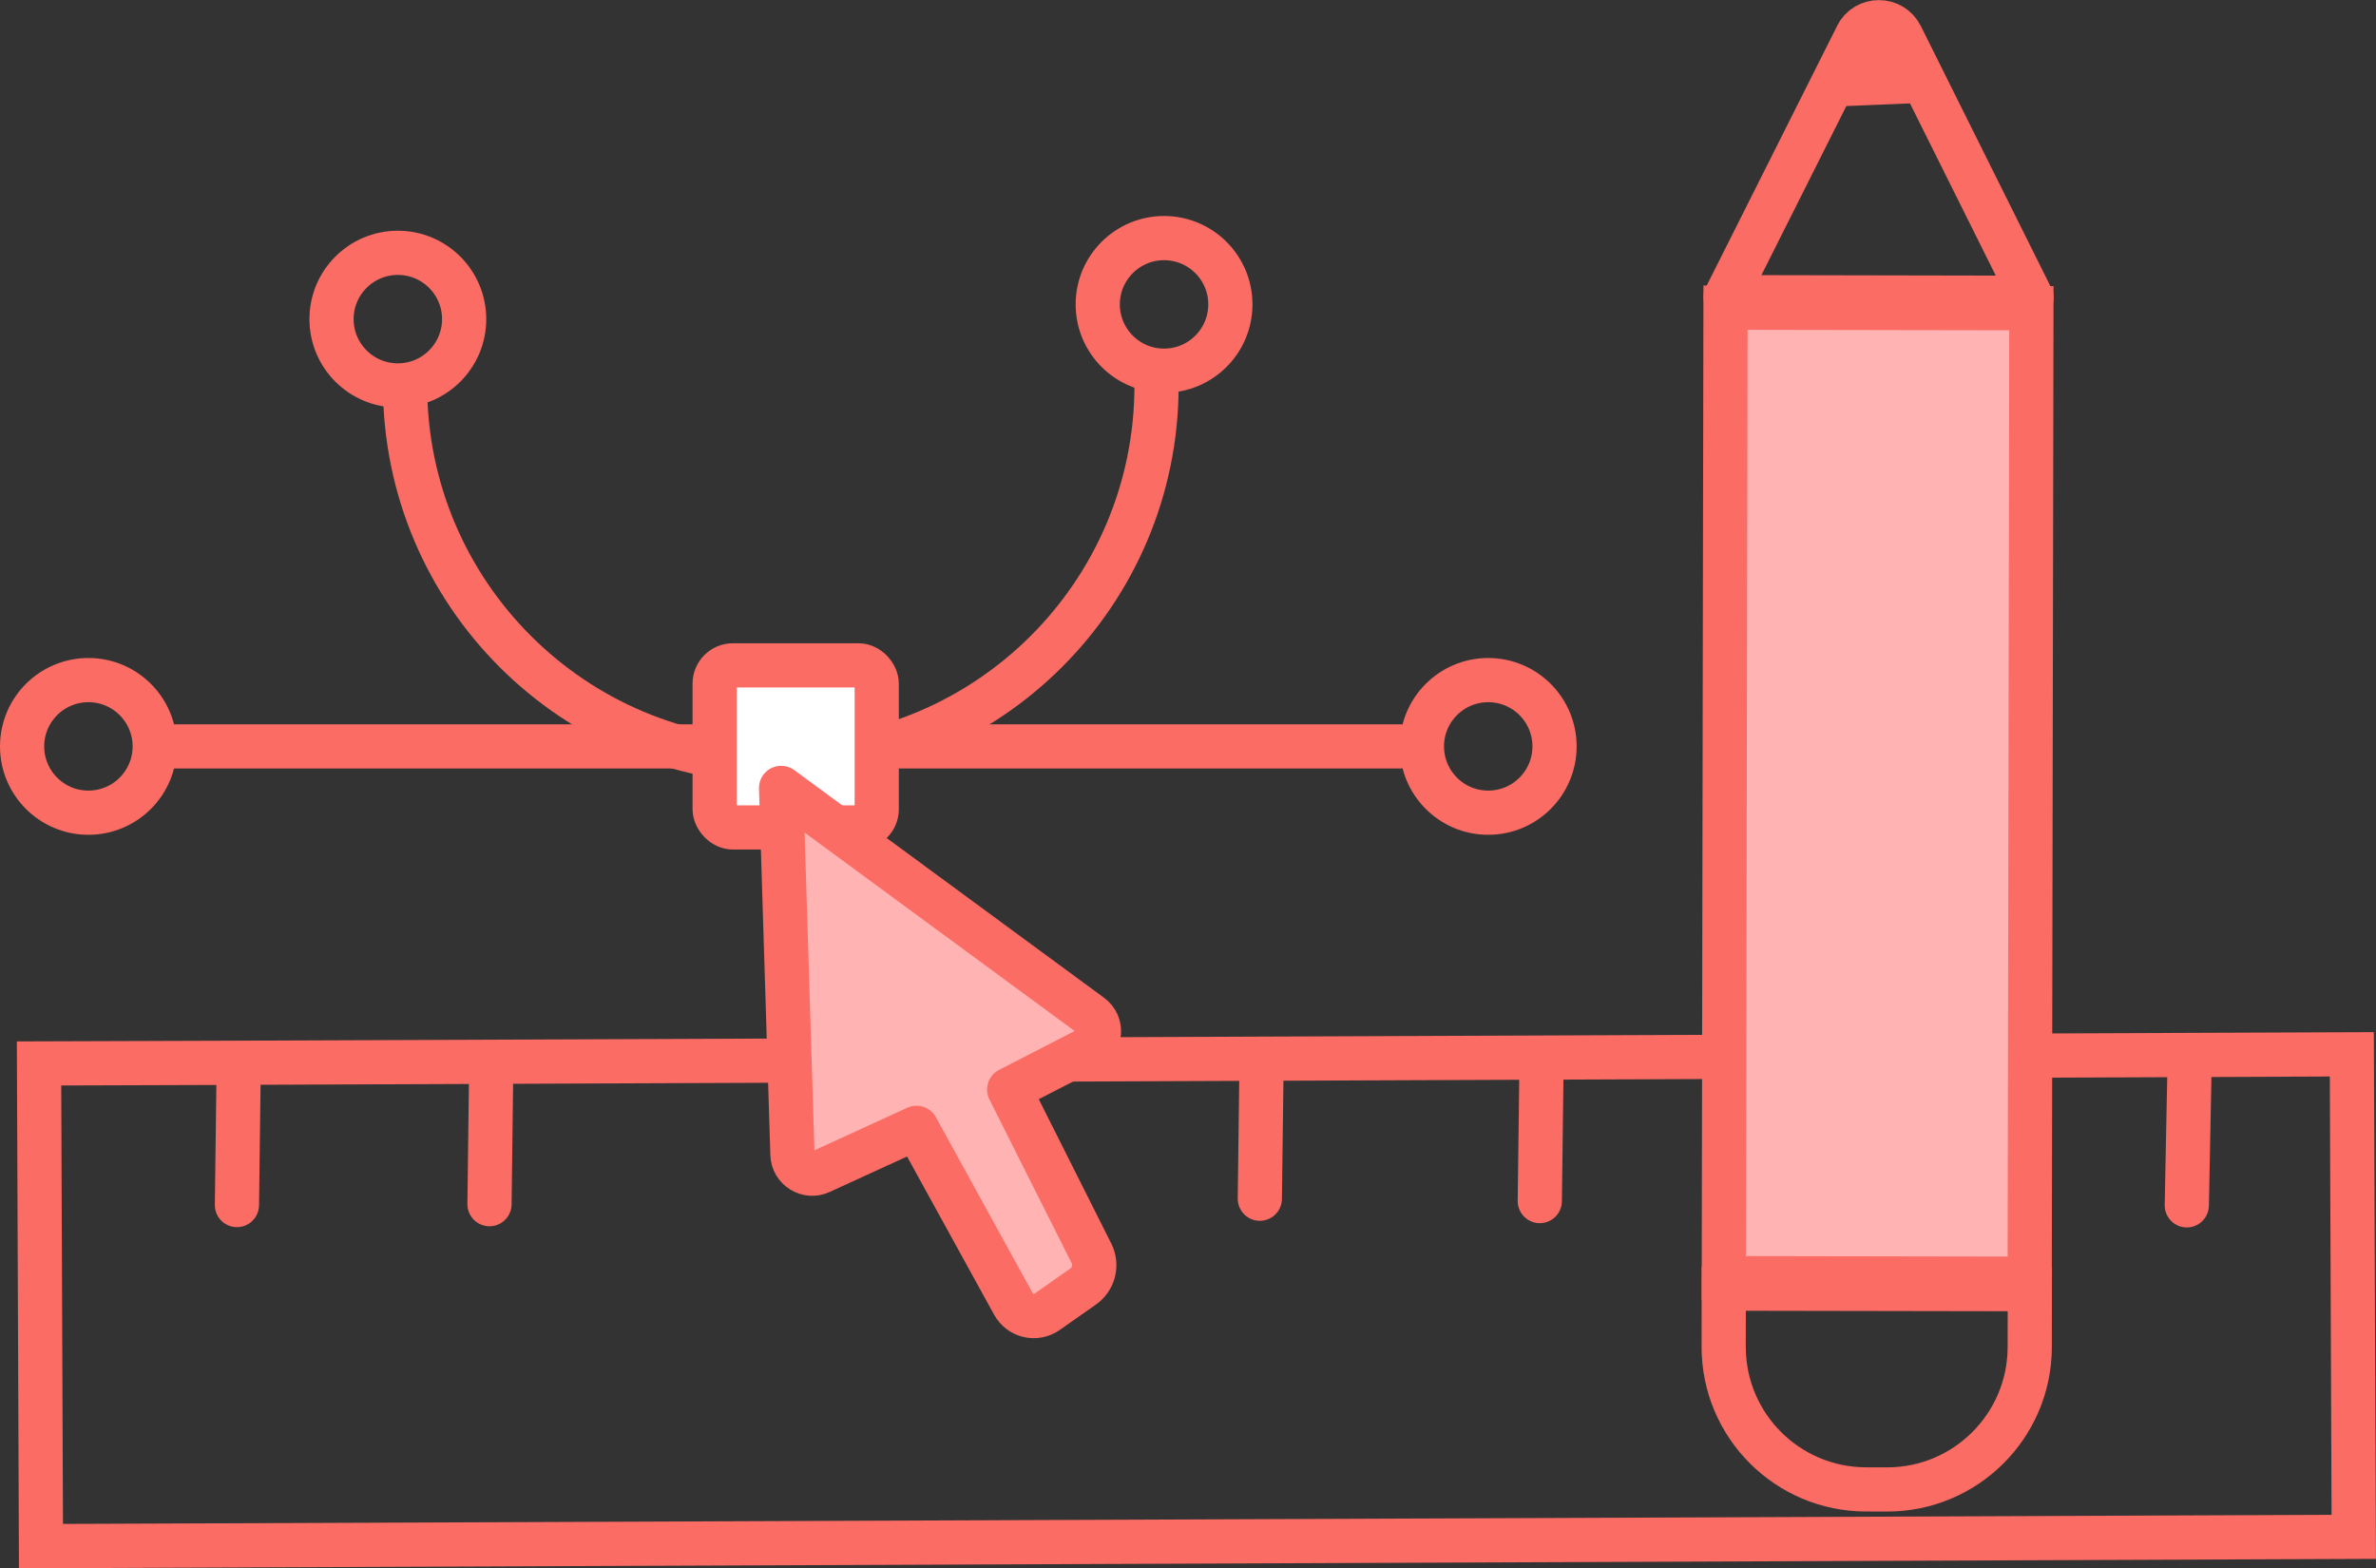
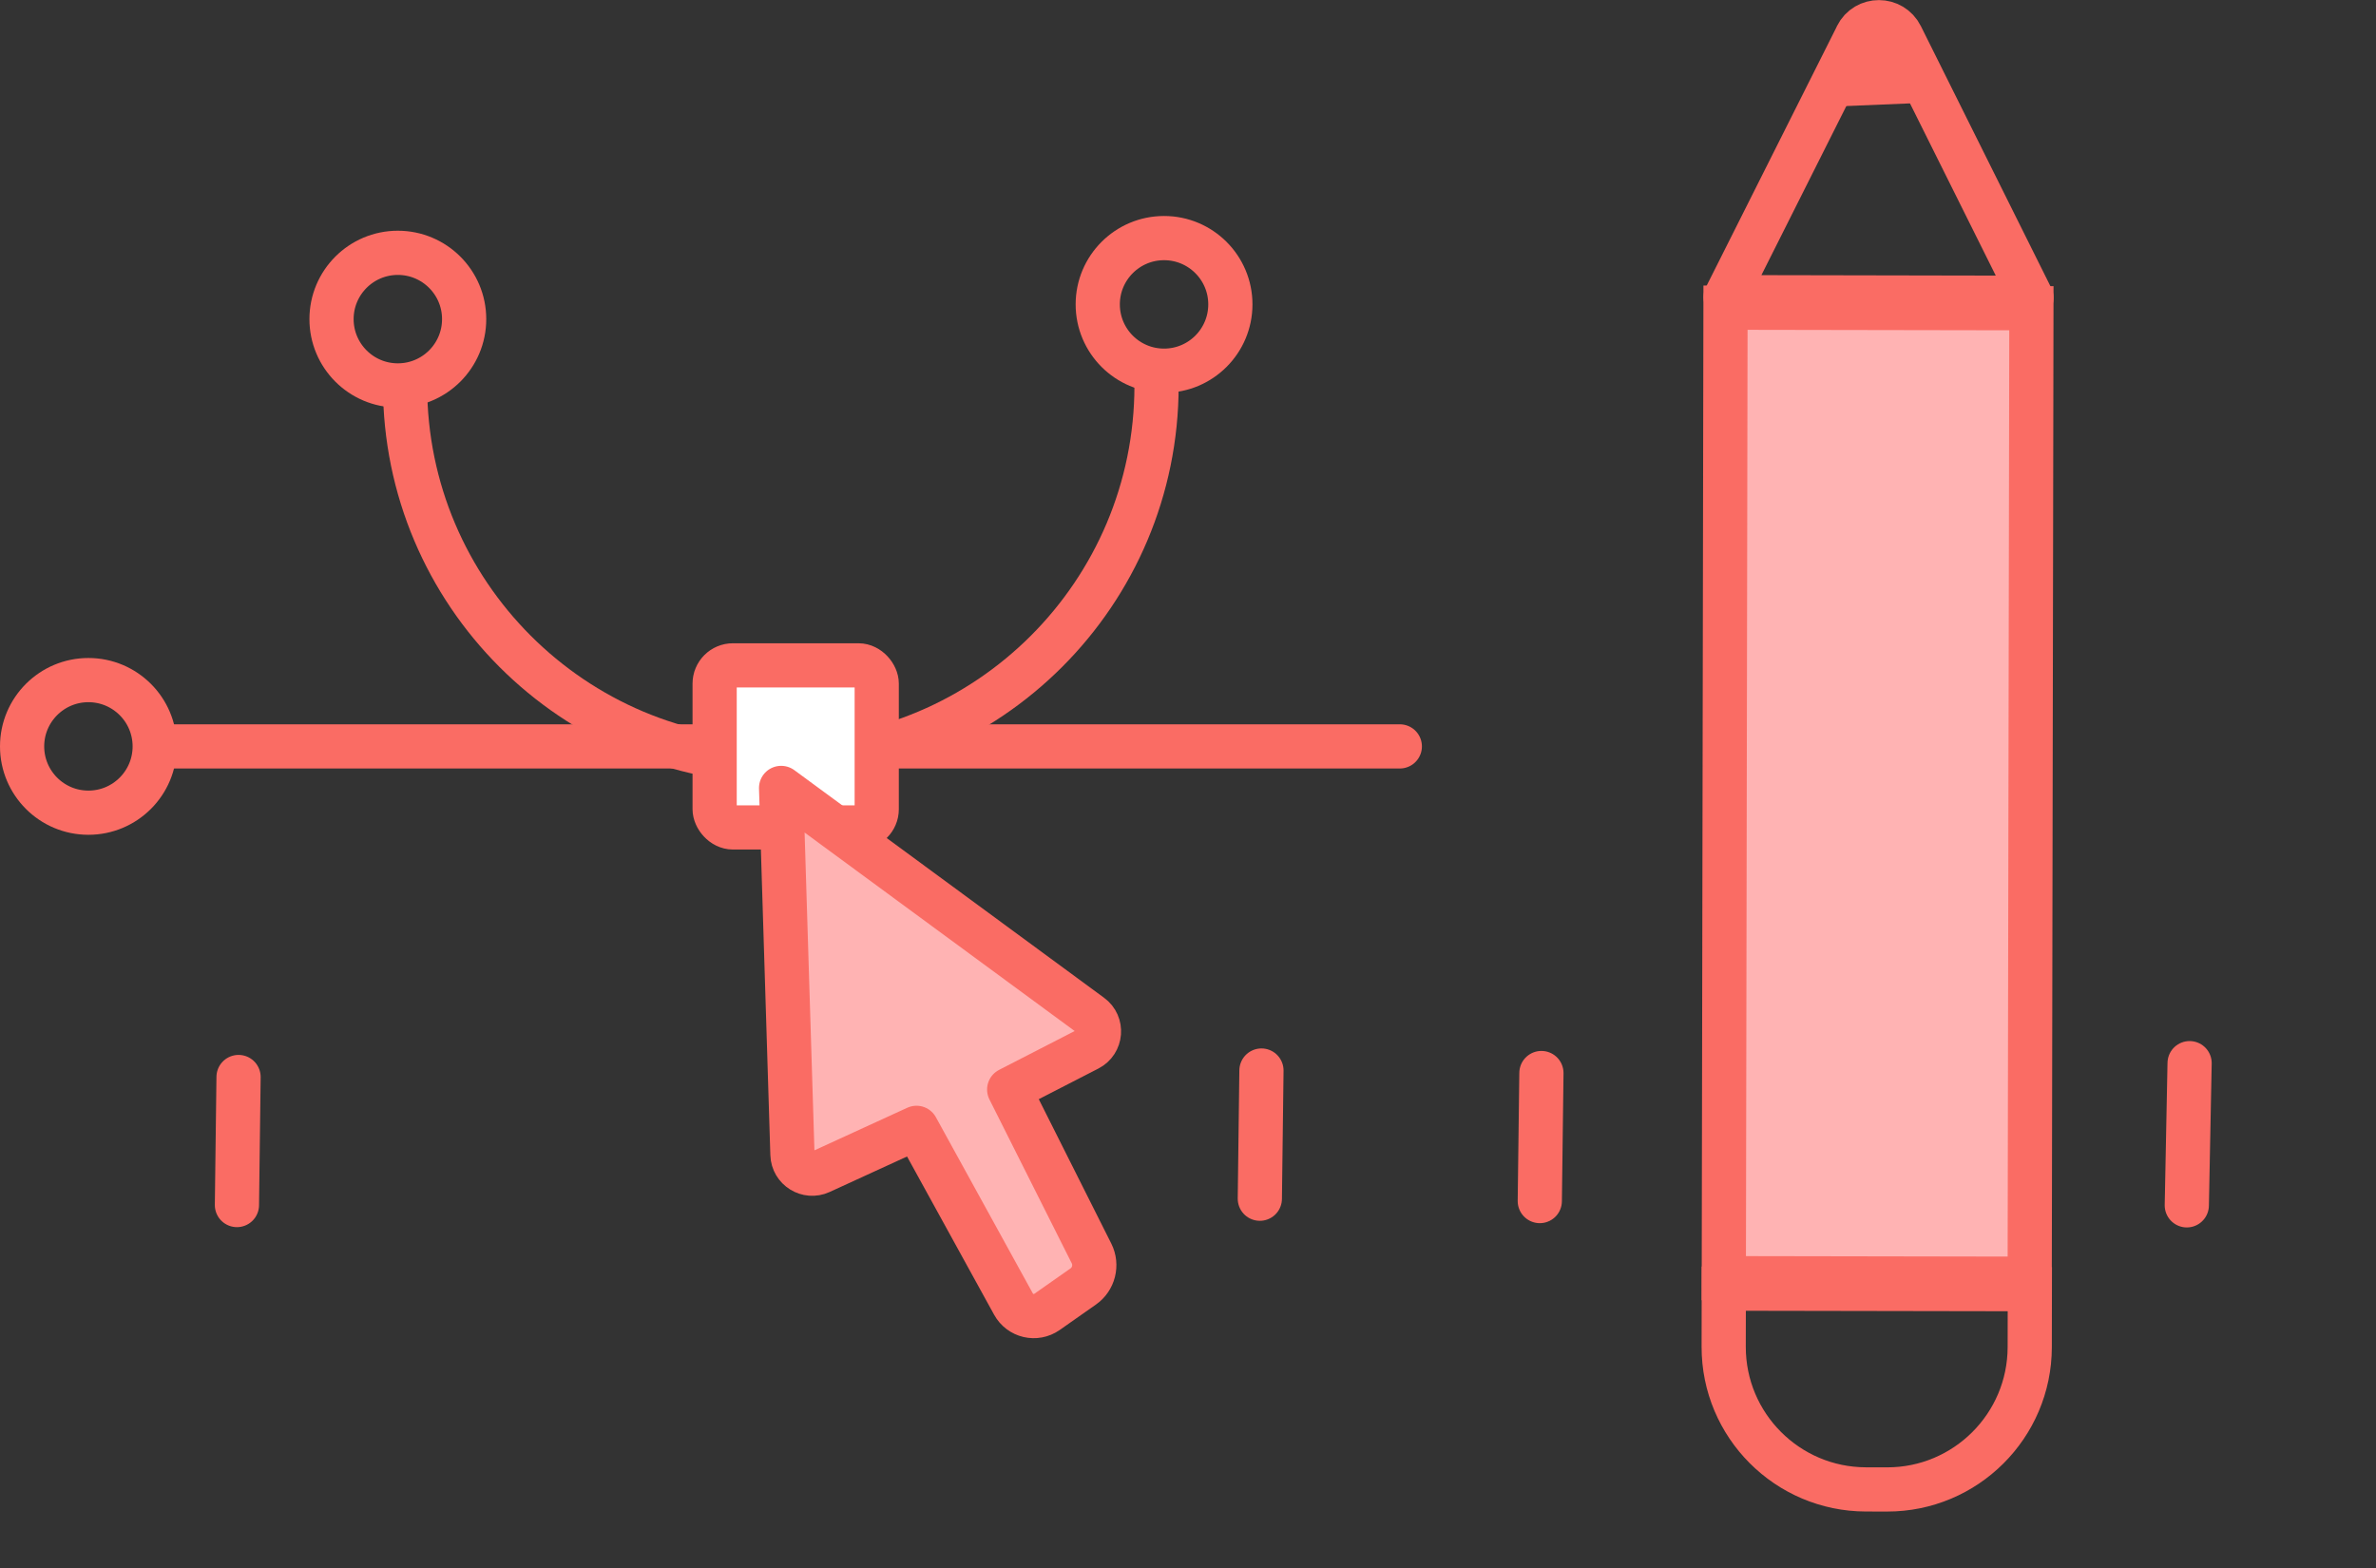
<svg xmlns="http://www.w3.org/2000/svg" id="Ebene_2" viewBox="0 0 161.25 106.44">
  <rect x="0" y="0" width="161.25" height="106.44" fill="#333333" stroke="none" />
  <defs>
    <style>.cls-1,.cls-2,.cls-3,.cls-4,.cls-5{stroke:#fa6c64;stroke-width:3px;}.cls-1,.cls-3{fill:none;}.cls-1,.cls-3,.cls-4{stroke-linecap:round;}.cls-1,.cls-4,.cls-5{stroke-miterlimit:10;}.cls-2,.cls-3{stroke-linejoin:round;}.cls-2,.cls-5{fill:#ffb3b3;}.cls-6{fill:#fa6c64;stroke-width:0px;}.cls-4{fill:#fff;}</style>
  </defs>
  <g id="Ebene_1-2">
-     <polygon class="cls-1" points="2.78 104.94 2.65 72.18 14.5 72.14 159.61 71.56 159.74 104.31 2.78 104.94" />
    <line class="cls-1" x1="16.08" y1="81.79" x2="16.19" y2="73.1" />
-     <line class="cls-1" x1="33.22" y1="81.73" x2="33.33" y2="73.04" />
    <line class="cls-1" x1="85.5" y1="81.36" x2="85.61" y2="72.66" />
    <line class="cls-1" x1="104.5" y1="81.52" x2="104.61" y2="72.83" />
    <line class="cls-1" x1="127.28" y1="81.46" x2="127.39" y2="72.77" />
    <line class="cls-1" x1="148.41" y1="81.81" x2="148.6" y2="72.16" />
    <line class="cls-1" x1="11" y1="50.66" x2="95" y2="50.66" />
    <circle class="cls-1" cx="6" cy="50.66" r="4.5" />
-     <circle class="cls-1" cx="101" cy="50.66" r="4.5" />
    <path class="cls-1" d="m78.49,26.18c0,14.08-11.42,25.5-25.5,25.5-14.08,0-25.5-11.42-25.5-25.5" />
    <rect class="cls-4" x="48.5" y="45.16" width="11" height="11" rx="1.24" ry="1.24" />
    <path class="cls-2" d="m53.01,53.48l.77,24.88c.03.96,1.03,1.58,1.9,1.18l6.52-2.99,6.58,11.96c.45.82,1.51,1.07,2.28.53l2.45-1.72c.72-.5.96-1.46.57-2.24l-5.59-11.13,5.37-2.76c.88-.45.98-1.68.18-2.26l-21.02-15.45Z" />
    <circle class="cls-1" cx="79" cy="20.66" r="4.5" />
    <circle class="cls-1" cx="27" cy="21.66" r="4.5" />
    <rect class="cls-5" x="117.05" y="20.9" width="20.76" height="65.87" transform="translate(.09 -.22) rotate(.1)" />
    <path class="cls-3" d="m126.02,2.43l-8.91,17.74,20.76.04-8.85-17.77c-.62-1.24-2.39-1.25-3.01,0Z" />
    <path class="cls-1" d="m116.99,87.48h20.76v3.94c0,5.33-4.33,9.67-9.67,9.67h-1.43c-5.33,0-9.67-4.33-9.67-9.67v-3.94h0Z" transform="translate(.16 -.22) rotate(.1)" />
    <path class="cls-6" d="m123.5,7.27l7.76-.32-2.23-4.52s-1.56-2.63-3.27.35-2.26,4.48-2.26,4.48Z" />
  </g>
</svg>